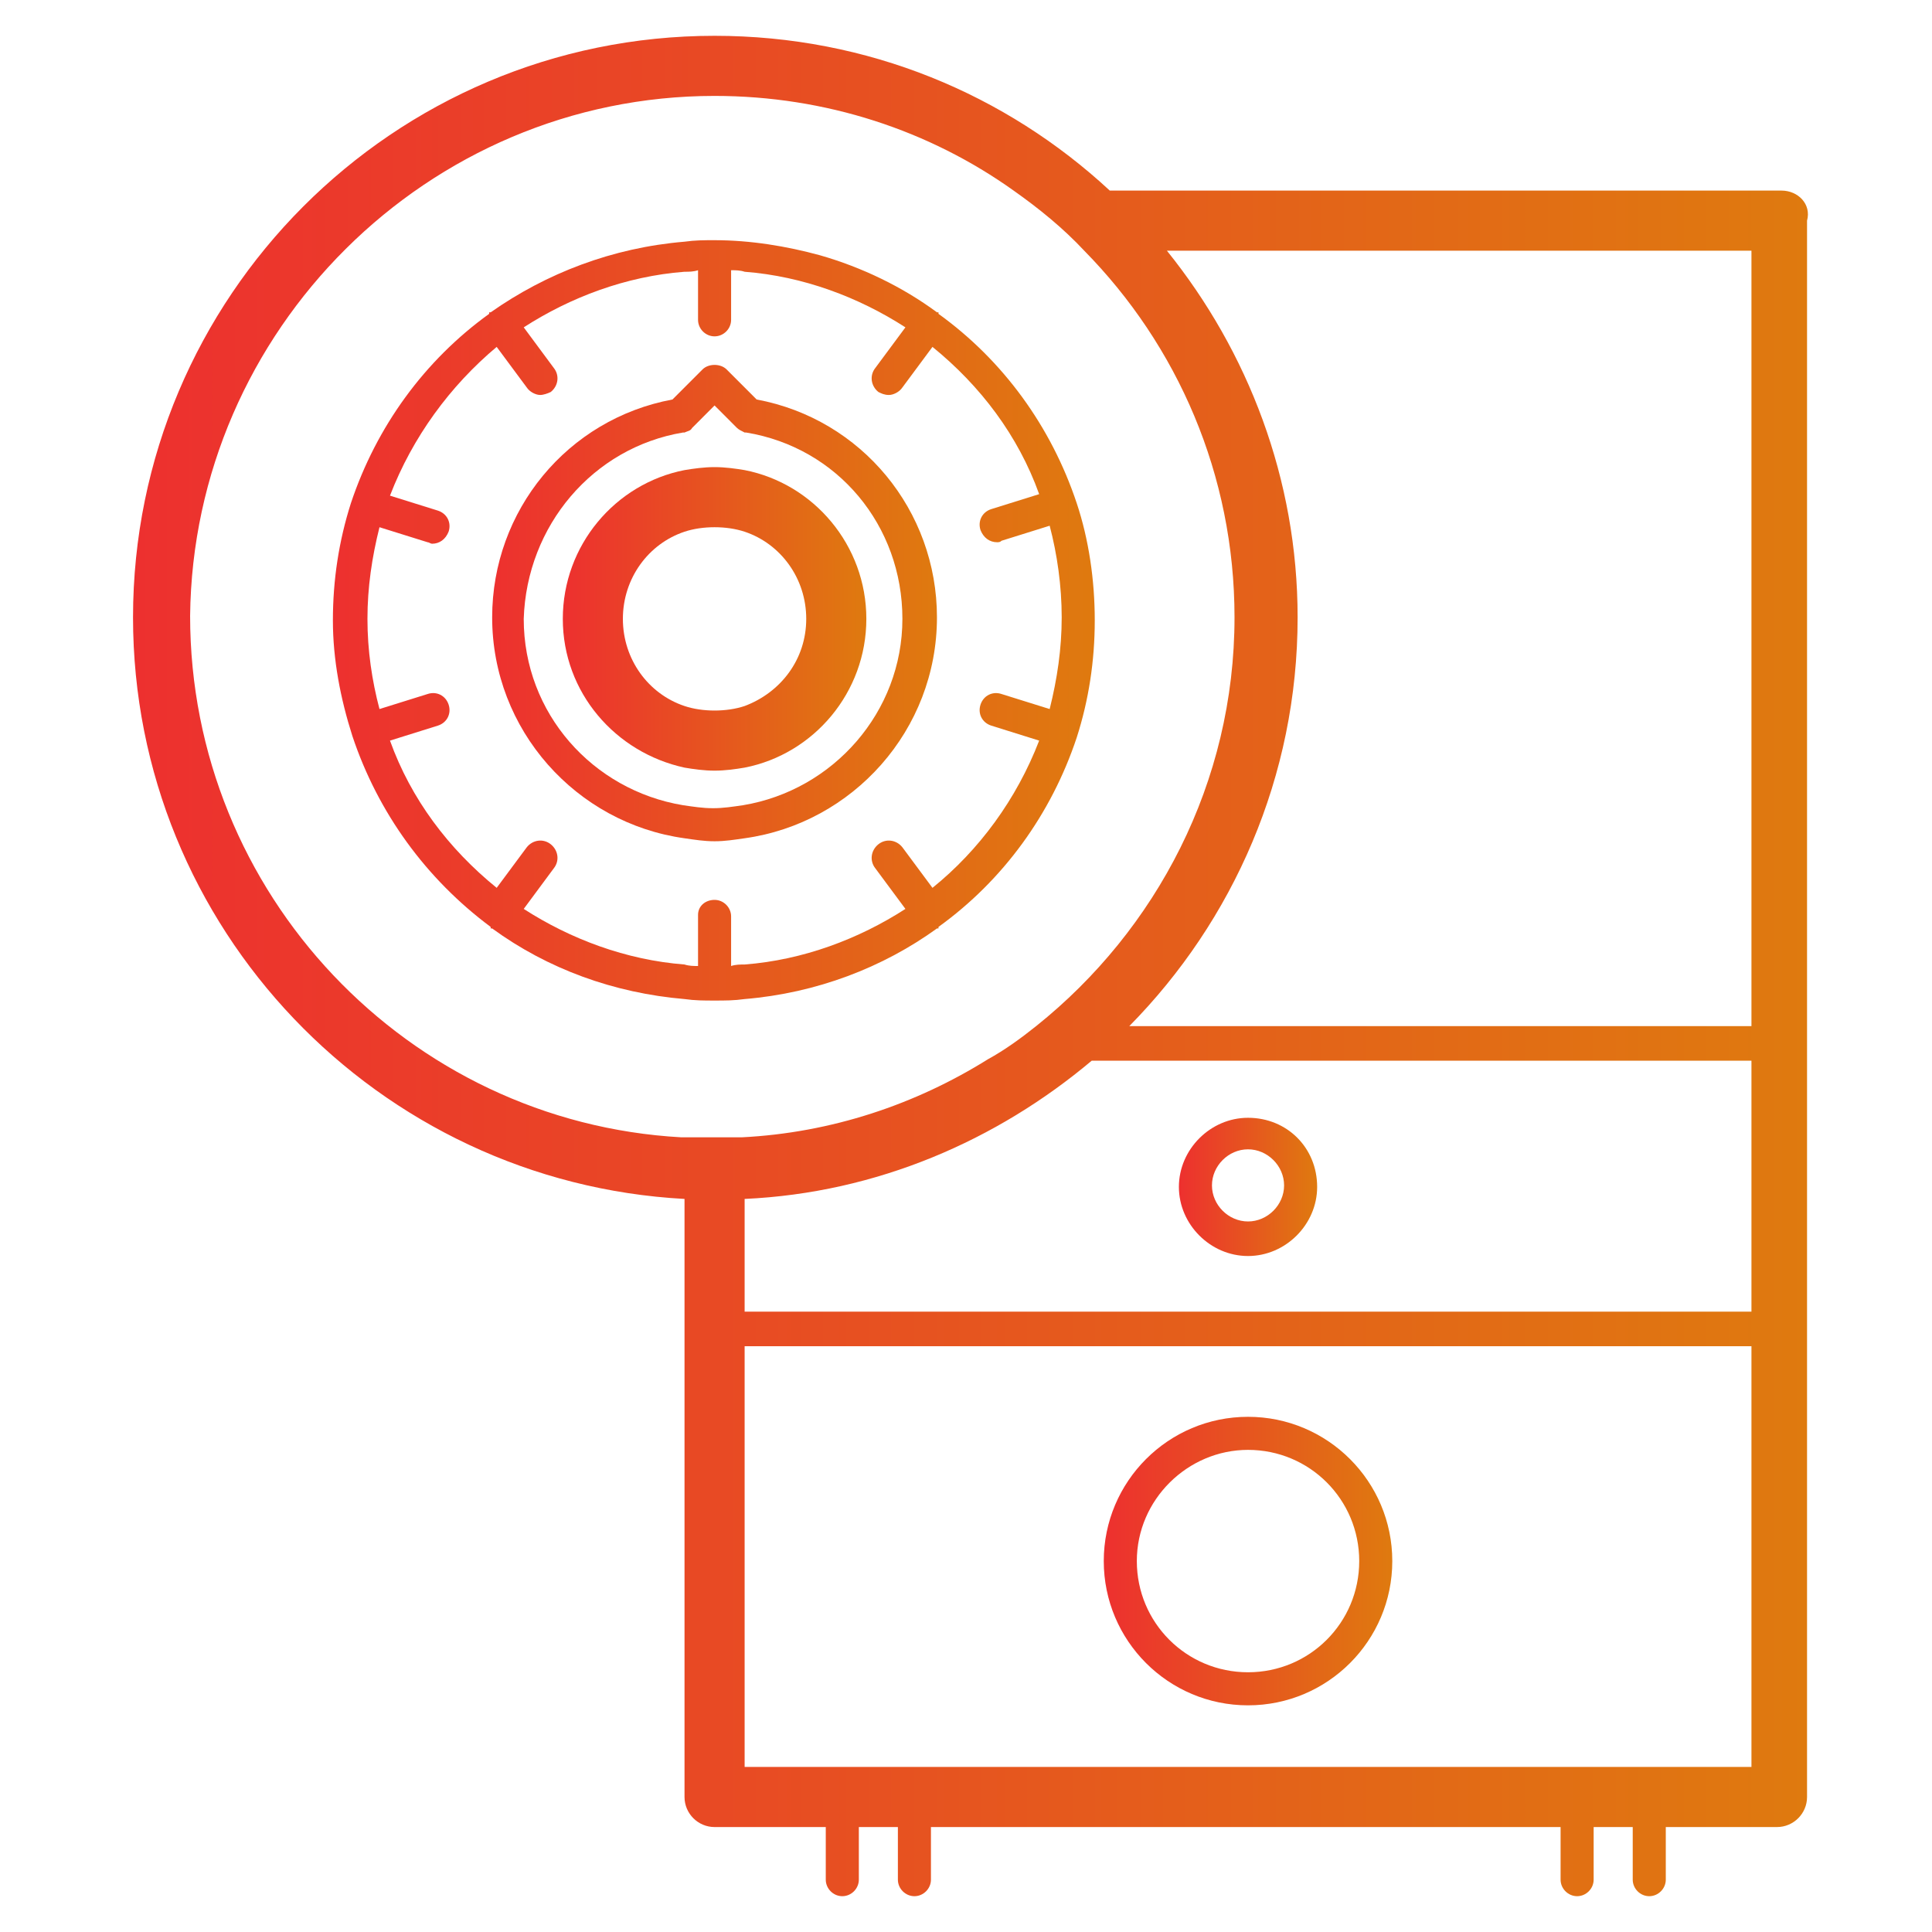
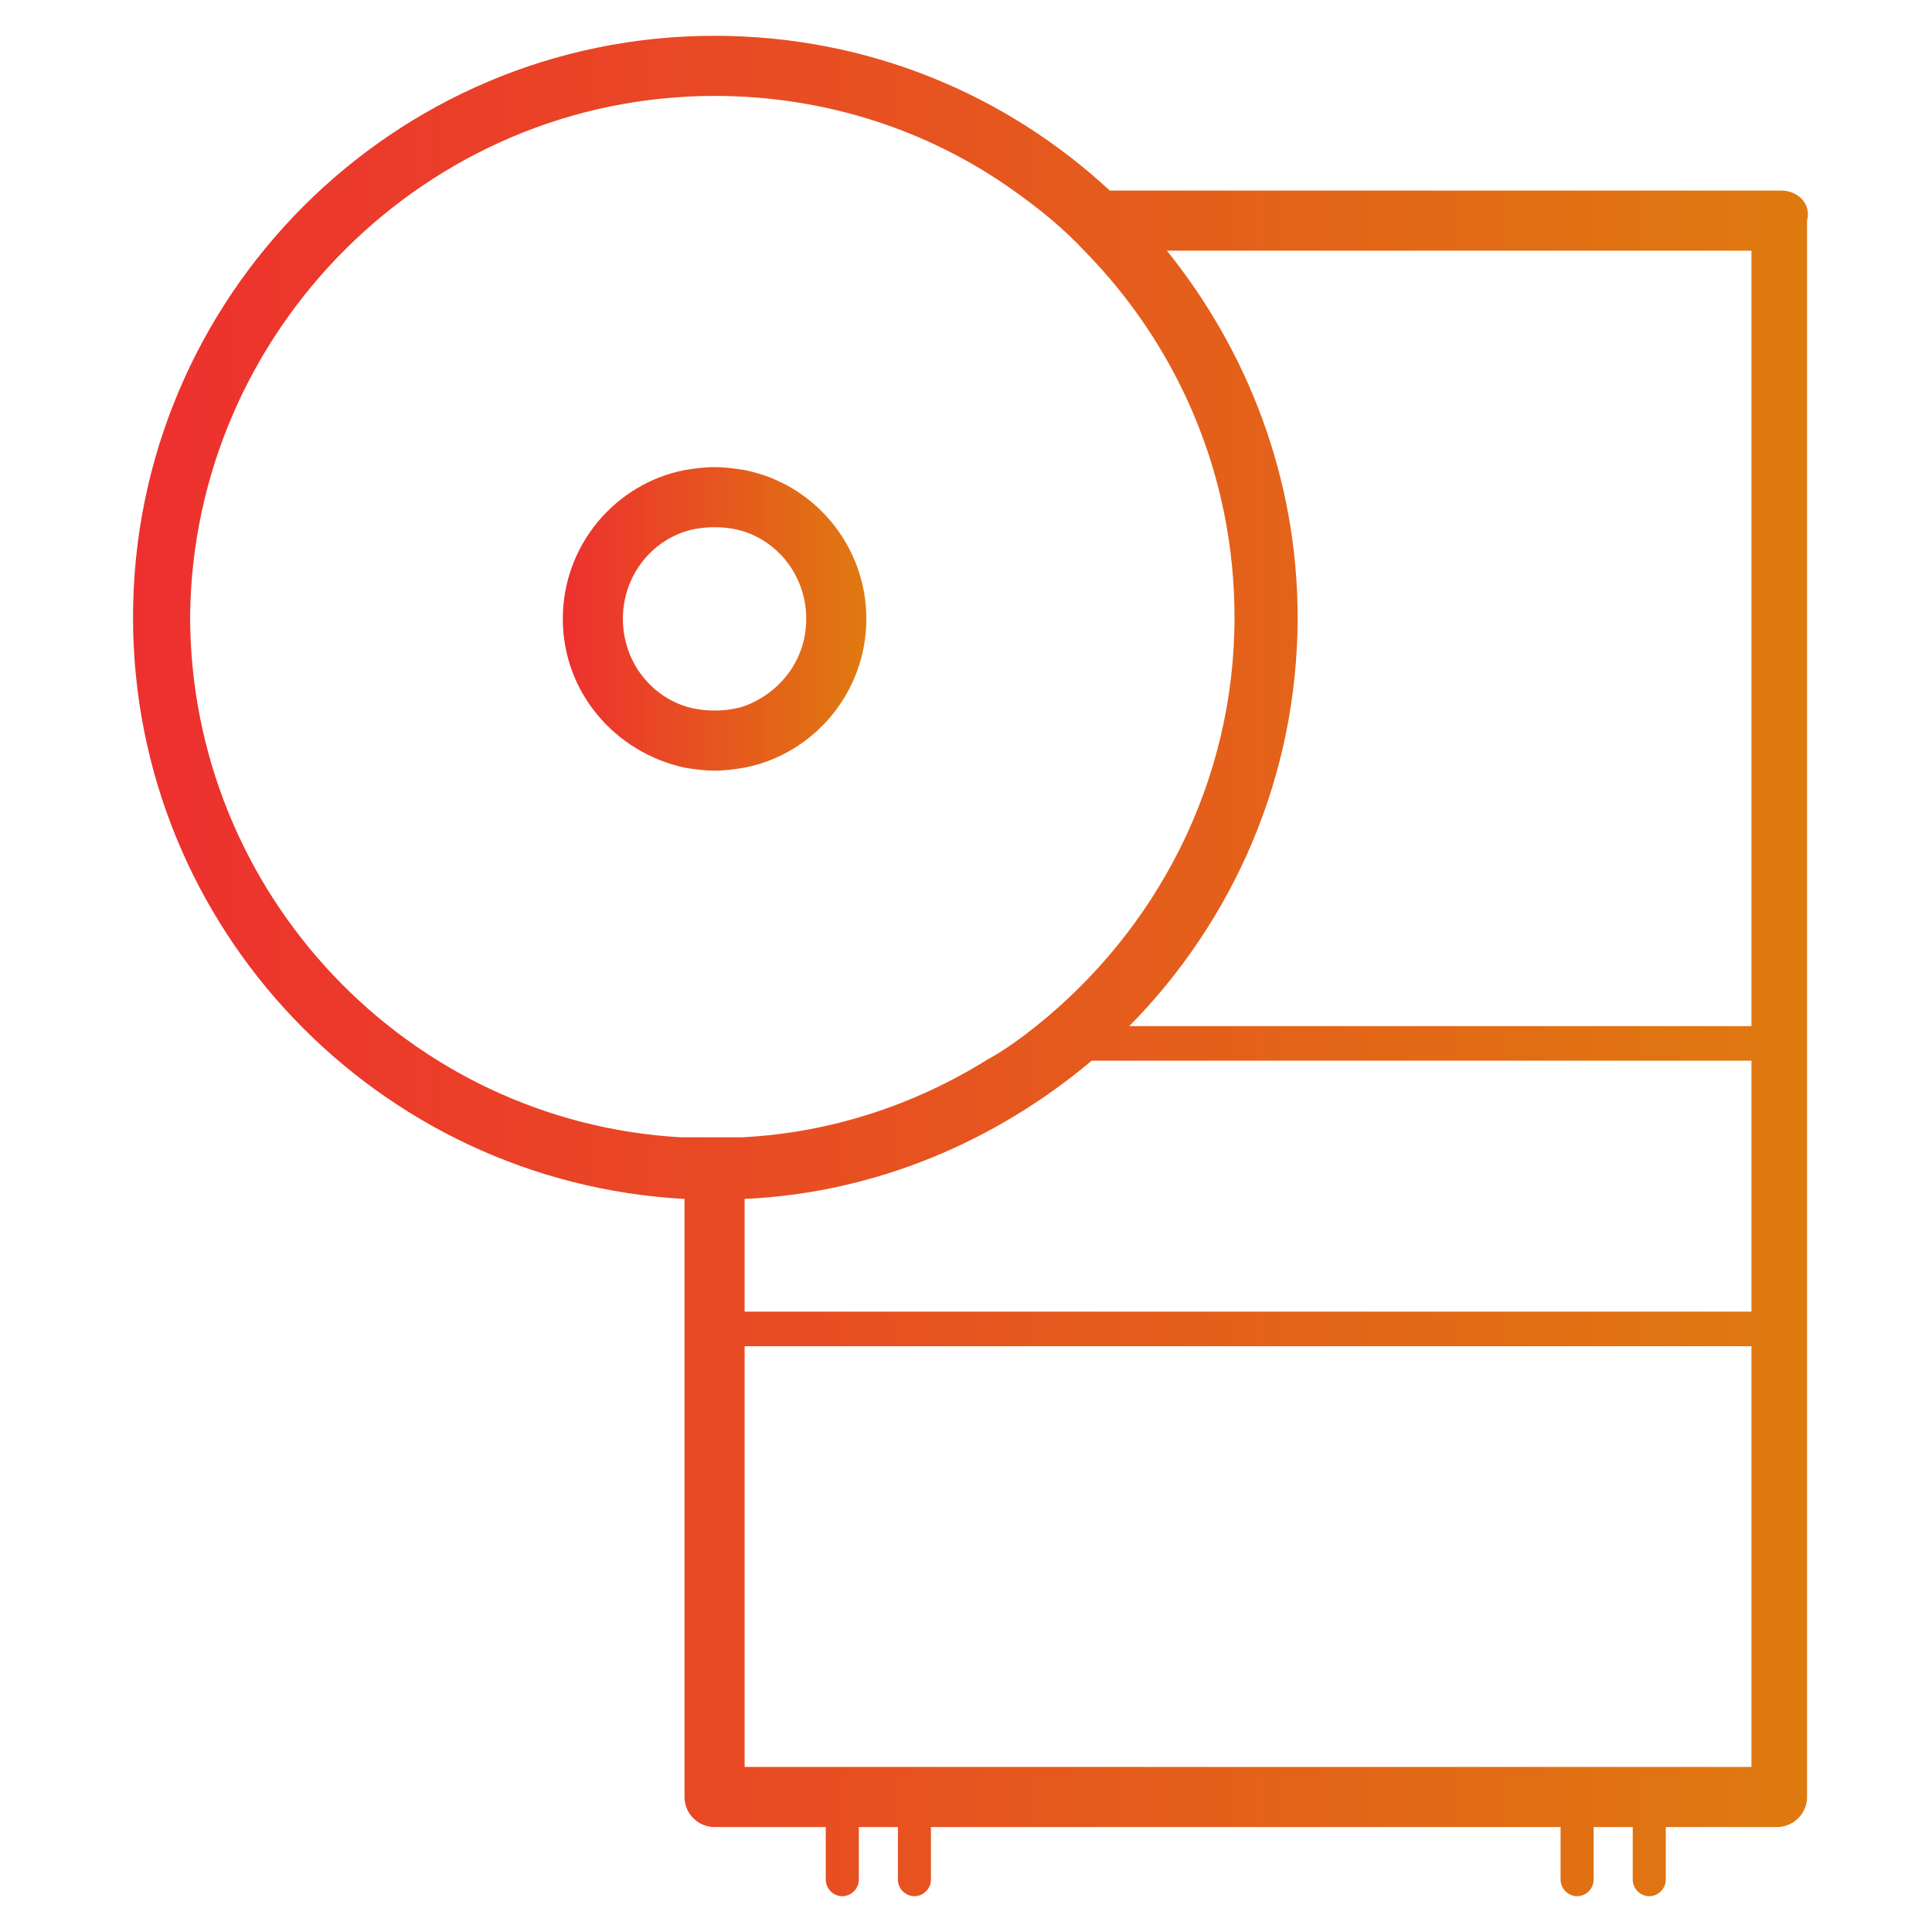
<svg xmlns="http://www.w3.org/2000/svg" width="62" height="62" viewBox="0 0 62 62" fill="none">
  <path d="M57.17 6.116H35.614C32.287 3.03 27.85 1.149 22.931 1.149C12.611 1.149 4.269 9.54 4.269 19.812C4.269 29.794 12.129 37.944 21.967 38.475V57.668C21.967 58.198 22.401 58.632 22.931 58.632H26.5V60.32C26.5 60.609 26.741 60.851 27.03 60.851C27.32 60.851 27.561 60.609 27.561 60.32V58.632H28.814V60.32C28.814 60.609 29.056 60.851 29.345 60.851C29.634 60.851 29.875 60.609 29.875 60.32V58.632H50.081V60.32C50.081 60.609 50.322 60.851 50.612 60.851C50.901 60.851 51.142 60.609 51.142 60.32V58.632H52.396V60.32C52.396 60.609 52.637 60.851 52.926 60.851C53.216 60.851 53.457 60.609 53.457 60.32V58.632H57.026C57.556 58.632 57.99 58.198 57.99 57.668V7.081C58.135 6.55 57.701 6.116 57.17 6.116ZM22.931 3.078C26.5 3.078 29.827 4.188 32.528 6.116C33.348 6.695 34.119 7.322 34.794 8.045C37.784 11.084 39.617 15.231 39.617 19.812C39.617 25.117 37.109 29.843 33.251 32.929C32.769 33.315 32.238 33.701 31.708 33.99C29.393 35.437 26.693 36.353 23.799 36.498C23.655 36.498 23.51 36.498 23.365 36.498C23.172 36.498 23.028 36.498 22.835 36.498C22.642 36.498 22.449 36.498 22.304 36.498C22.16 36.498 22.015 36.498 21.87 36.498C13.094 36.015 6.101 28.685 6.101 19.764C6.198 10.601 13.72 3.078 22.931 3.078ZM23.896 38.475C28.139 38.282 31.997 36.594 35.035 34.038H56.206V42.092H23.896V38.475V38.475ZM56.206 8.045V32.929H36.241C39.569 29.553 41.642 24.924 41.642 19.812C41.642 15.376 40.051 11.276 37.447 8.045H56.206ZM56.206 56.703H23.896V43.201H56.206V56.703Z" fill="url(#paint0_linear_115_9778)" />
-   <path d="M40.05 54.726C42.606 54.726 44.68 52.653 44.68 50.097C44.68 47.541 42.606 45.467 40.05 45.467C37.495 45.467 35.421 47.541 35.421 50.097C35.421 52.653 37.495 54.726 40.05 54.726ZM40.05 46.528C42.028 46.528 43.619 48.12 43.619 50.097C43.619 52.074 42.028 53.665 40.05 53.665C38.073 53.665 36.482 52.074 36.482 50.097C36.482 48.12 38.121 46.528 40.05 46.528Z" fill="url(#paint1_linear_115_9778)" />
-   <path d="M40.05 35.871C38.845 35.871 37.832 36.883 37.832 38.089C37.832 39.295 38.845 40.307 40.05 40.307C41.256 40.307 42.269 39.295 42.269 38.089C42.269 36.835 41.304 35.871 40.05 35.871ZM40.05 39.198C39.423 39.198 38.893 38.668 38.893 38.041C38.893 37.414 39.423 36.883 40.05 36.883C40.677 36.883 41.208 37.414 41.208 38.041C41.208 38.668 40.677 39.198 40.05 39.198Z" fill="url(#paint2_linear_115_9778)" />
-   <path d="M11.309 23.622C12.129 26.081 13.672 28.203 15.746 29.746C15.746 29.746 15.746 29.746 15.746 29.795H15.794C17.579 31.097 19.701 31.868 21.967 32.061C22.305 32.109 22.594 32.109 22.931 32.109C23.269 32.109 23.558 32.109 23.896 32.061C26.211 31.868 28.333 31.048 30.069 29.795H30.117C30.117 29.795 30.117 29.795 30.117 29.746C32.191 28.251 33.734 26.13 34.553 23.67C34.939 22.465 35.132 21.211 35.132 19.909C35.132 18.607 34.939 17.305 34.553 16.147C33.734 13.688 32.191 11.566 30.117 10.071C30.117 10.071 30.117 10.071 30.117 10.023C30.117 10.023 30.117 10.023 30.069 10.023C28.959 9.203 27.657 8.576 26.307 8.19C25.246 7.901 24.089 7.708 22.931 7.708C22.594 7.708 22.305 7.708 21.967 7.756C19.652 7.949 17.53 8.769 15.746 10.023C15.746 10.023 15.746 10.023 15.698 10.023C15.698 10.023 15.698 10.023 15.698 10.071C13.624 11.566 12.081 13.688 11.261 16.147C10.876 17.353 10.683 18.607 10.683 19.909C10.683 21.163 10.924 22.416 11.309 23.622ZM15.939 11.132L16.904 12.434C17 12.579 17.193 12.675 17.337 12.675C17.434 12.675 17.579 12.627 17.675 12.579C17.916 12.386 17.964 12.048 17.771 11.807L16.807 10.505C18.302 9.541 20.086 8.865 21.967 8.721C22.112 8.721 22.256 8.721 22.401 8.672V10.264C22.401 10.553 22.642 10.794 22.931 10.794C23.221 10.794 23.462 10.553 23.462 10.264V8.672C23.607 8.672 23.751 8.672 23.896 8.721C25.777 8.865 27.561 9.541 29.056 10.505L28.091 11.807C27.899 12.048 27.947 12.386 28.188 12.579C28.284 12.627 28.381 12.675 28.526 12.675C28.67 12.675 28.863 12.579 28.959 12.434L29.924 11.132C31.467 12.386 32.673 13.977 33.348 15.858L31.805 16.34C31.515 16.436 31.371 16.726 31.467 17.015C31.564 17.256 31.756 17.401 31.998 17.401C32.046 17.401 32.094 17.401 32.142 17.353L33.685 16.871C33.926 17.787 34.071 18.799 34.071 19.812C34.071 20.825 33.926 21.789 33.685 22.754L32.142 22.272C31.853 22.175 31.564 22.32 31.467 22.609C31.371 22.898 31.515 23.188 31.805 23.284L33.348 23.767C32.624 25.647 31.419 27.287 29.924 28.492L28.959 27.191C28.767 26.949 28.429 26.901 28.188 27.094C27.947 27.287 27.899 27.625 28.091 27.866L29.056 29.168C27.561 30.132 25.777 30.807 23.896 30.952C23.751 30.952 23.607 30.952 23.462 31V29.409C23.462 29.119 23.221 28.878 22.931 28.878C22.642 28.878 22.401 29.071 22.401 29.36V31C22.256 31 22.112 31 21.967 30.952C20.086 30.807 18.302 30.132 16.807 29.168L17.771 27.866C17.964 27.625 17.916 27.287 17.675 27.094C17.434 26.901 17.096 26.949 16.904 27.191L15.939 28.492C14.396 27.239 13.19 25.647 12.515 23.767L14.058 23.284C14.348 23.188 14.492 22.898 14.396 22.609C14.299 22.32 14.01 22.175 13.721 22.272L12.178 22.754C11.936 21.838 11.792 20.873 11.792 19.86C11.792 18.848 11.936 17.883 12.178 16.919L13.721 17.401C13.769 17.401 13.817 17.449 13.865 17.449C14.107 17.449 14.299 17.305 14.396 17.063C14.492 16.774 14.348 16.485 14.058 16.388L12.515 15.906C13.239 14.025 14.444 12.386 15.939 11.132Z" fill="url(#paint3_linear_115_9778)" />
  <path d="M21.967 24.634C22.256 24.683 22.594 24.731 22.931 24.731C23.269 24.731 23.606 24.683 23.896 24.634C26.114 24.2 27.802 22.223 27.802 19.86C27.802 17.497 26.114 15.52 23.896 15.086C23.606 15.038 23.269 14.99 22.931 14.99C22.594 14.99 22.256 15.038 21.967 15.086C19.748 15.52 18.061 17.497 18.061 19.86C18.061 22.223 19.748 24.152 21.967 24.634ZM21.967 17.063C22.256 16.967 22.594 16.919 22.931 16.919C23.269 16.919 23.606 16.967 23.896 17.063C25.053 17.449 25.873 18.558 25.873 19.86C25.873 21.162 25.053 22.223 23.896 22.657C23.606 22.754 23.269 22.802 22.931 22.802C22.594 22.802 22.256 22.754 21.967 22.657C20.809 22.271 19.989 21.162 19.989 19.86C19.989 18.558 20.809 17.449 21.967 17.063Z" fill="url(#paint4_linear_115_9778)" />
-   <path d="M21.967 26.901C22.304 26.949 22.593 26.997 22.931 26.997C23.269 26.997 23.558 26.949 23.896 26.901C27.368 26.419 30.068 23.429 30.068 19.812C30.068 16.388 27.657 13.447 24.281 12.82L23.896 12.434L23.317 11.855C23.124 11.662 22.738 11.662 22.545 11.855L21.581 12.82C18.205 13.447 15.794 16.388 15.794 19.812C15.794 23.429 18.494 26.419 21.967 26.901ZM21.918 13.88H21.967C22.063 13.832 22.16 13.832 22.208 13.736L22.931 13.012L23.654 13.736C23.703 13.784 23.799 13.832 23.896 13.88H23.944C26.885 14.363 28.959 16.87 28.959 19.86C28.959 22.85 26.741 25.358 23.847 25.84C23.51 25.888 23.22 25.936 22.883 25.936C22.545 25.936 22.256 25.888 21.918 25.84C19.025 25.358 16.807 22.898 16.807 19.86C16.903 16.87 19.025 14.363 21.918 13.88Z" fill="url(#paint5_linear_115_9778)" />
  <defs>
    <linearGradient id="paint0_linear_115_9778" x1="4.269" y1="31" x2="58.018" y2="31" gradientUnits="userSpaceOnUse">
      <stop stop-color="#ED302F" />
      <stop offset="1" stop-color="#DF7A0F" />
    </linearGradient>
    <linearGradient id="paint1_linear_115_9778" x1="35.421" y1="50.097" x2="44.68" y2="50.097" gradientUnits="userSpaceOnUse">
      <stop stop-color="#ED302F" />
      <stop offset="1" stop-color="#DF7A0F" />
    </linearGradient>
    <linearGradient id="paint2_linear_115_9778" x1="37.832" y1="38.089" x2="42.269" y2="38.089" gradientUnits="userSpaceOnUse">
      <stop stop-color="#ED302F" />
      <stop offset="1" stop-color="#DF7A0F" />
    </linearGradient>
    <linearGradient id="paint3_linear_115_9778" x1="10.683" y1="19.909" x2="35.132" y2="19.909" gradientUnits="userSpaceOnUse">
      <stop stop-color="#ED302F" />
      <stop offset="1" stop-color="#DF7A0F" />
    </linearGradient>
    <linearGradient id="paint4_linear_115_9778" x1="18.061" y1="19.86" x2="27.802" y2="19.86" gradientUnits="userSpaceOnUse">
      <stop stop-color="#ED302F" />
      <stop offset="1" stop-color="#DF7A0F" />
    </linearGradient>
    <linearGradient id="paint5_linear_115_9778" x1="15.794" y1="19.354" x2="30.068" y2="19.354" gradientUnits="userSpaceOnUse">
      <stop stop-color="#ED302F" />
      <stop offset="1" stop-color="#DF7A0F" />
    </linearGradient>
  </defs>
</svg>